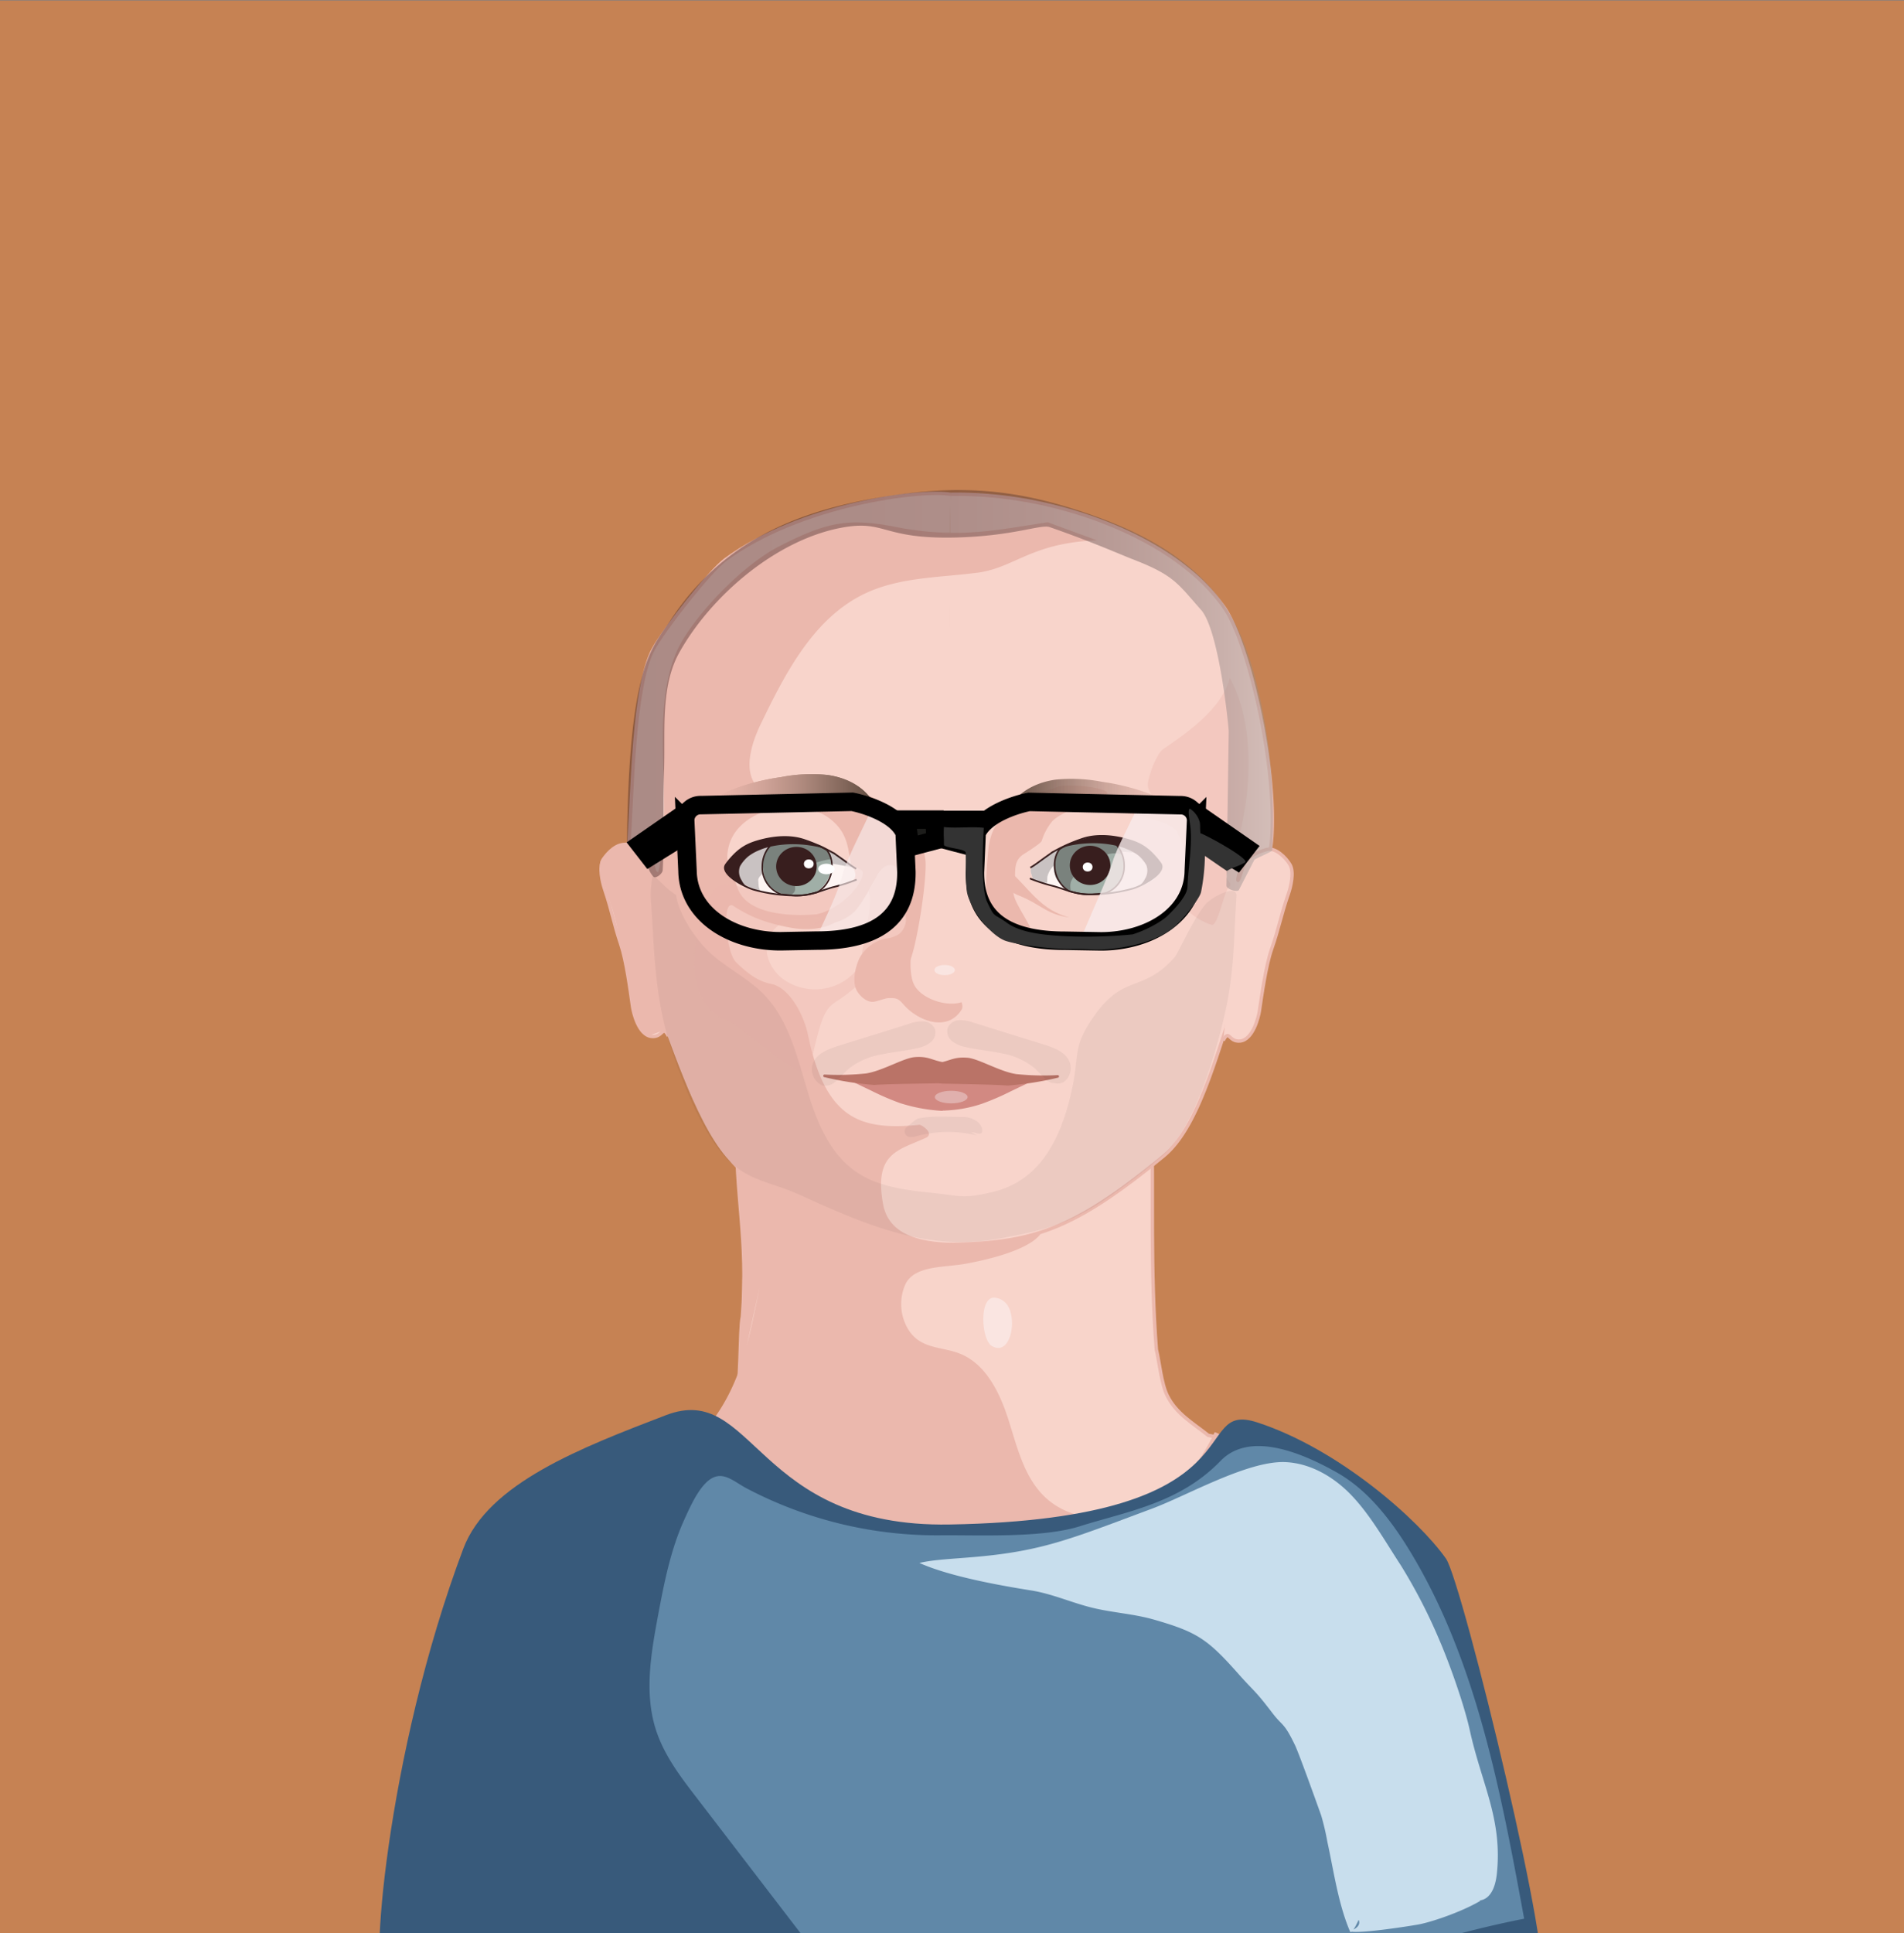
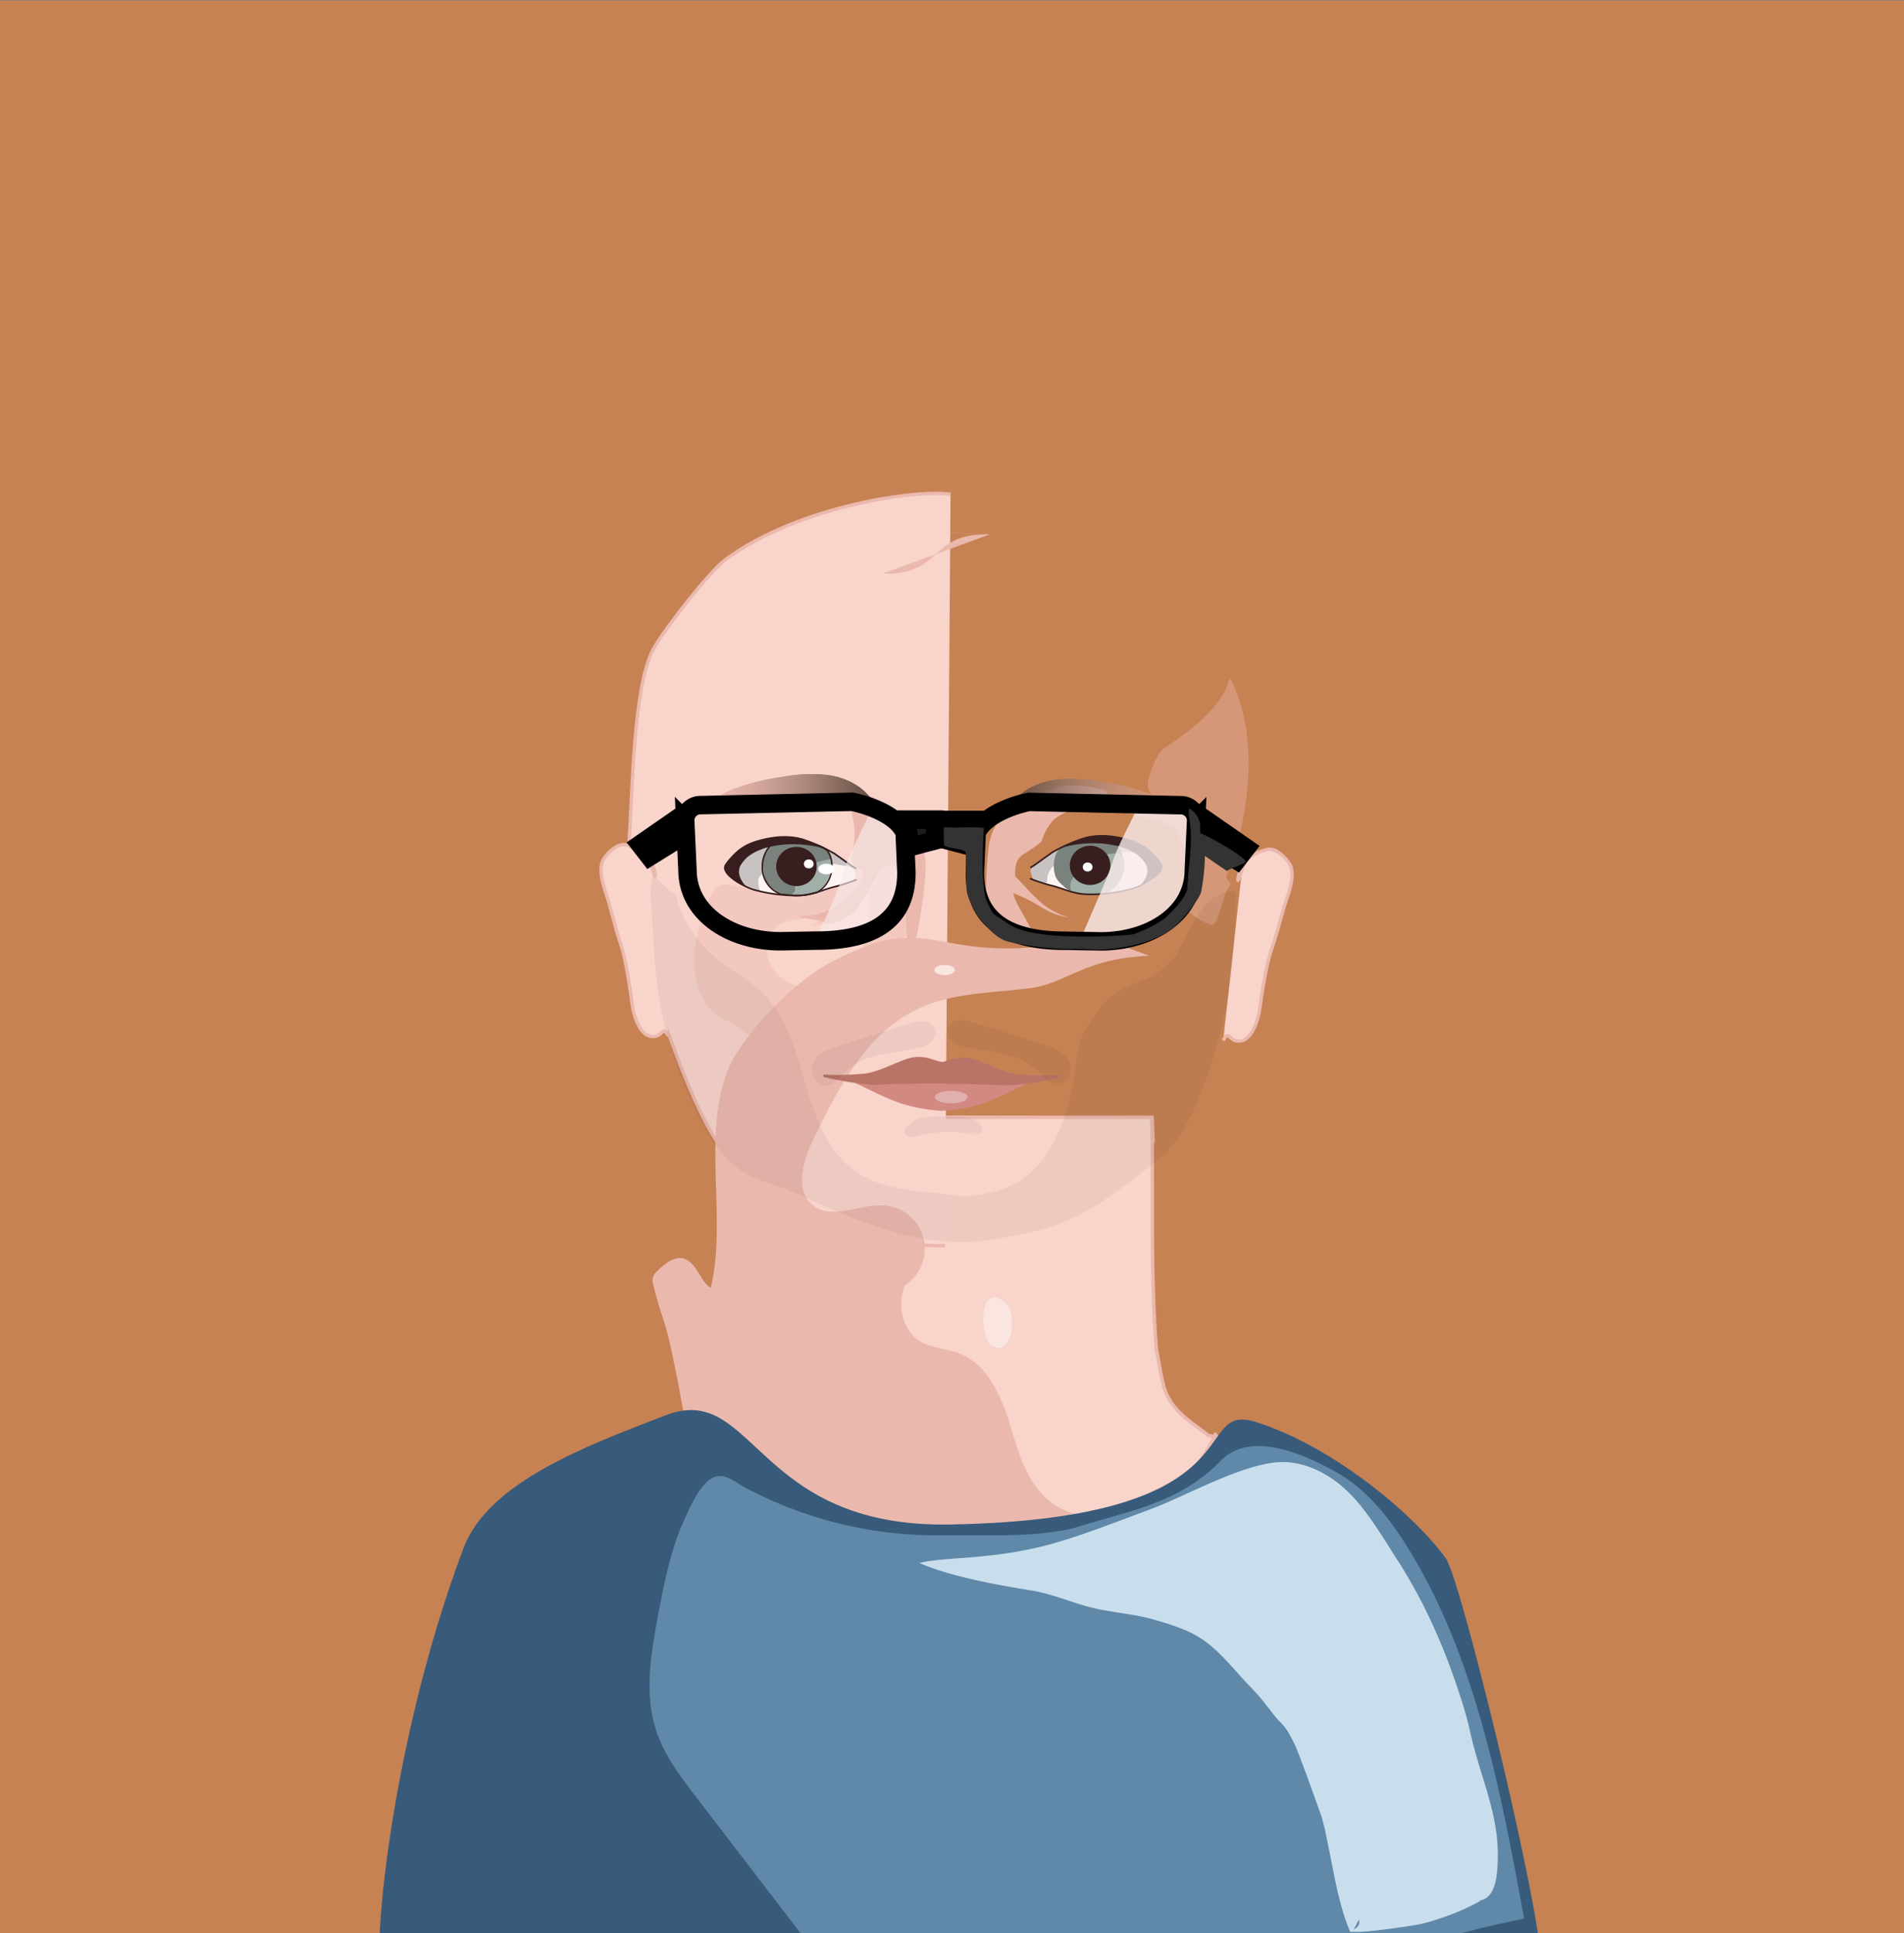
<svg xmlns="http://www.w3.org/2000/svg" viewBox="0 0 575.43 583.94">
  <rect x="0" y="0" width="575.43" height="583.94" fill="#808080" stroke="none" />
  <defs>
    <style>.cls-1{fill:#c68253;}.cls-2{fill:#f8d4ca;stroke-width:1.04px;}.cls-2,.cls-3{stroke:#ebb8ad;}.cls-13,.cls-18,.cls-19,.cls-2,.cls-25,.cls-28,.cls-3,.cls-31,.cls-33,.cls-34{stroke-miterlimit:10;}.cls-3{fill:#f8d4cb;stroke-width:1.01px;}.cls-4,.cls-5{fill:#ebb8ad;}.cls-21,.cls-5{opacity:0.4;}.cls-6{fill:#385a7b;}.cls-7{fill:#6088a8;}.cls-8{fill:#c8deed;}.cls-9{fill:#fef5f3;}.cls-10{fill:#c9c2c2;}.cls-11{fill:#a0afa7;}.cls-12{fill:#7a827d;}.cls-13,.cls-18,.cls-25,.cls-31{fill:none;}.cls-13,.cls-18,.cls-19{stroke:#381e1e;}.cls-13{stroke-width:0.5px;}.cls-14{fill:url(#Sfumatura_senza_nome_20);}.cls-15{fill:#d28982;}.cls-16{fill:#ba7367;}.cls-17,.cls-19{fill:#381e1e;}.cls-18{stroke-width:0.46px;}.cls-19{stroke-width:0.53px;}.cls-20{fill:url(#Sfumatura_senza_nome_32);}.cls-21{fill:url(#Sfumatura_senza_nome_7);}.cls-22{fill:#0b0e10;}.cls-22,.cls-23,.cls-24{opacity:0.05;}.cls-23{fill:#060e13;}.cls-24{fill:#081119;}.cls-25,.cls-28{stroke:#000;stroke-width:5.58px;}.cls-26,.cls-27{fill:#f7ebeb;}.cls-26{opacity:0.65;}.cls-27{opacity:0.8;}.cls-28,.cls-29{fill:#1d1d1b;}.cls-30,.cls-33,.cls-34{fill:#fff;}.cls-31,.cls-33,.cls-34{stroke:#fff;}.cls-31,.cls-34{stroke-width:0.85px;}.cls-32{fill:#333;}.cls-33{stroke-width:0.75px;}.cls-35{fill:#e0b0ad;}.cls-36{fill:#fae5e1;}</style>
    <linearGradient id="Sfumatura_senza_nome_20" x1="214.92" y1="239.04" x2="263.24" y2="239.04" gradientUnits="userSpaceOnUse">
      <stop offset="0" stop-color="#ebb8ad" />
      <stop offset="0.13" stop-color="#e4b2a7" />
      <stop offset="0.33" stop-color="#d0a398" />
      <stop offset="0.57" stop-color="#af8a7e" />
      <stop offset="0.83" stop-color="#83675b" />
      <stop offset="1" stop-color="#634e42" />
    </linearGradient>
    <linearGradient id="Sfumatura_senza_nome_32" x1="293.26" y1="240.45" x2="341.57" y2="240.45" gradientTransform="matrix(-1, 0, 0, 1, 647.4, 0)" gradientUnits="userSpaceOnUse">
      <stop offset="0" stop-color="#ebb8ad" stop-opacity="0.4" />
      <stop offset="1" stop-color="#634e42" />
    </linearGradient>
    <linearGradient id="Sfumatura_senza_nome_7" x1="189.37" y1="208.6" x2="384.68" y2="208.6" gradientUnits="userSpaceOnUse">
      <stop offset="0" stop-color="#381e1e" />
      <stop offset="0.36" stop-color="#3a2020" />
      <stop offset="0.52" stop-color="#402727" />
      <stop offset="0.65" stop-color="#4a3434" />
      <stop offset="0.75" stop-color="#584646" />
      <stop offset="0.84" stop-color="#6b5e5d" />
      <stop offset="0.92" stop-color="#827a7a" />
      <stop offset="1" stop-color="#9c9c9b" />
      <stop offset="1" stop-color="#9d9d9c" />
    </linearGradient>
  </defs>
  <g id="Livello_12" data-name="Livello 12">
    <rect class="cls-1" x="-12.2" y="0.15" width="595.55" height="588.21" />
  </g>
  <g id="Livello_4" data-name="Livello 4">
    <path class="cls-2" d="M293.75,627c-54.54,6.24-103.84,5.8-157.94,11.3-9.17.91-3-47.55-6.64-55.8,3.32-52.48,6.84-77.74,20.59-116.25,2.75-8.26,5-14.94,13.28-18.6,12.84-6.42,13.27-3.13,26.11-9.55,5.5-1.83,16.41-3.74,16.41-3.74,4.58-3.67,13.86-4.46,16.61-10,1.83-3.67,1.29-22.91,2.2-26.58,1.84-23.84-2.21-35.82-1.78-59.5-.2,0-.7,17,0,0,24.58.09,48.73-.11,73.31,0" />
    <path class="cls-2" d="M276.91,626.26c54.55,6.24,103.85,5.79,158,11.29,9.17.92,3-47.55,6.64-55.8-3.32-52.48-6.84-77.74-20.59-116.25-2.75-8.25-5-14.93-13.29-18.6-12.84-6.42-13.27-3.13-26.1-9.55-5.51-1.83-16.41-3.74-16.41-3.74-4.59-3.66-9.62-6.45-12.37-11.95-1.83-3.67-2.41-10.29-3.32-14-1.84-23.84-.91-46.46-1.35-70.14.2,0,.7,17,0,0-24.57.09-48.73-.1-73.31,0" />
    <path class="cls-3" d="M287.28,149.32c-9.22-1.53-45.35,3.06-68.09,19.77-4.62,3.4-18.23,20.65-21.74,27-6.06,11-6.36,44.16-7.25,56.66-1.22,17.22,7-1.49,5.82,15.72-.4,5.64-3,11-2.09,16.58s.92,9.06,3.1,14.27c5.83,13.92,13.08,38.51,22.91,50,17.56,20.47,42.73,27.24,65.62,27" />
-     <path class="cls-3" d="M287.28,149.32c28.22-.5,56,9.89,71.39,22.41a57,57,0,0,1,11.2,11.64c7.27,10.21,16,47.22,14.49,69.62-1.18,17.22-9.92-1.87-8.71,15.34.4,5.64,3,11,2.09,16.58s-.92,9.06-3.1,14.27c-5.83,13.93-11.24,40.39-22.91,50-28.32,23.24-40.42,26.56-67.16,26.8" />
    <path class="cls-3" d="M196.53,258.94c.37,1.1,1.59,4.68,1.5,5.65-.07.76-1.47-3.85-1.77-4.6-1.18-2.91-4.93-4.19-7-4.75-2.51-.69-5.71,2.3-7,4.56s-.27,6.67.52,9c2.21,6.56,2.64,10,4.85,16.55,1.65,4.92,2.81,13.62,3.53,18.76.22,1.58,1.78,8.58,5.73,9,3.52.39,3.29-3.7,5.11-.12" />
    <path class="cls-3" d="M375.63,260.27c-.37,1.09-1.62,4.66-1.54,5.63.06.76,1.5-3.84,1.8-4.59,1.21-2.9,5-4.14,7-4.69,2.52-.67,5.7,2.35,7,4.62s.23,6.67-.59,9c-2.26,6.55-2.72,10-5,16.51-1.7,4.91-2.93,13.6-3.69,18.74-.24,1.57-1.85,8.56-5.81,9-3.52.36-3.26-3.73-5.11-.17" />
  </g>
  <g id="Livello_5_copia_3" data-name="Livello 5 copia 3">
-     <path class="cls-4" d="M367.11,432.64c-4.6,9.72-11.71,18.7-21.47,23.22s-22.42,3.67-30.1-3.87c-6.15-6.05-8.17-15-10.8-23.2s-6.9-17-15-20c-5.42-2.05-11.9-1.21-15.51-7.63a14.77,14.77,0,0,1-.74-12.88c2.59-6.15,12-5.31,18.54-6.54,14.7-2.76,20.73-6.44,22.44-9-13.26,2.66-16.55,3.2-28.23,2.67-8.61-.4-17.69-2.51-19.36-11.68-2.81-15.51,4.67-16.21,12.92-20,2.49-1.15-.51-3.5-1.81-3.94-17.87,1.79-28.47-1.49-33.81-27.22-1.21-5.81-5.51-14.29-11.2-15.36-3.39-.64-6.57-2.64-10.52-6.52-3.13-3.06-4.45-19.4-.78-17,4.32,2.81,8.83,5,17.1,6.53,6.41,1.22,14.31.27,17.46-5.45-13.88,3.11-30.59,2.31-33.4-6.7-1.15-3.69-3.35-6.51-3-10.15.66-6.59,5.25-10.59,11.43-12.93,5.85-2.23,14.45-1.72,19.74,2.5,5.92,4.71,5.1,9.82,6.59,15.27a13.12,13.12,0,0,0-5.71-24.06c-7.5-.83-16.08,4.56-22-.08-5.73-4.45-3.08-13.5.08-20,7.49-15.52,16.1-32.18,31.73-39.45,10.39-4.83,22.27-4.69,33.62-6.15s16.17-9,36.18-9.8l-14.88-5.46c-17,2.65-27.77,5-46.45,1.33-14.49-2.82-21-.92-34.17,5.68-12.5,6.25-27.26,22.7-31.3,31.64-8.83,19.55-.71,45.85-5.77,67.09-4.11-1.64-5.53-16-16.6-4.64a3.47,3.47,0,0,0-.91,3.24c4,16.32,3.1,5.07,9.94,42.64.86,4.69,1,2.56,3.64,8.08.79.73,5.37-2,6.15-1.28.51.09,5.25,12.05,5.41,12.63,2.65,9.76,5.55,11.15,8.91,18.88,1.81,4.16,5.09,5.41,7.11,9.65,3.87,5.2-1.7-9.06,2,18.95.08.67-.62,44.23-1,44.71-1.59,7,6.68-30.71,5.89-26.89-3.18,15.23-5.26,28-14.66,40.4,36.12,32.55,88.53,46,135.86,34.89,8-1.87,16.35-4.79,21-11.48S374.87,435.2,367.11,432.64Z" />
+     <path class="cls-4" d="M367.11,432.64c-4.6,9.72-11.71,18.7-21.47,23.22s-22.42,3.67-30.1-3.87c-6.15-6.05-8.17-15-10.8-23.2s-6.9-17-15-20c-5.42-2.05-11.9-1.21-15.51-7.63a14.77,14.77,0,0,1-.74-12.88a13.12,13.12,0,0,0-5.71-24.06c-7.5-.83-16.08,4.56-22-.08-5.73-4.45-3.08-13.5.08-20,7.49-15.52,16.1-32.18,31.73-39.45,10.39-4.83,22.27-4.69,33.62-6.15s16.17-9,36.18-9.8l-14.88-5.46c-17,2.65-27.77,5-46.45,1.33-14.49-2.82-21-.92-34.17,5.68-12.5,6.25-27.26,22.7-31.3,31.64-8.83,19.55-.71,45.85-5.77,67.09-4.11-1.64-5.53-16-16.6-4.64a3.47,3.47,0,0,0-.91,3.24c4,16.32,3.1,5.07,9.94,42.64.86,4.69,1,2.56,3.64,8.08.79.73,5.37-2,6.15-1.28.51.09,5.25,12.05,5.41,12.63,2.65,9.76,5.55,11.15,8.91,18.88,1.81,4.16,5.09,5.41,7.11,9.65,3.87,5.2-1.7-9.06,2,18.95.08.67-.62,44.23-1,44.71-1.59,7,6.68-30.71,5.89-26.89-3.18,15.23-5.26,28-14.66,40.4,36.12,32.55,88.53,46,135.86,34.89,8-1.87,16.35-4.79,21-11.48S374.87,435.2,367.11,432.64Z" />
    <path class="cls-4" d="M280.52,160.64c18.67.6,0,.19,18.63.79" />
    <path class="cls-4" d="M266.66,173.29c18.67.6,13.82-12.46,32.49-11.86" />
    <path class="cls-4" d="M244,276.64c-8.56.46,8.07,1.12,4.68,2.51a13.63,13.63,0,0,0,9.47-3.68c2.31-2.3,5.16-7.87,6.8-10.69a9.4,9.4,0,0,1,1.94-2.59,3.2,3.2,0,0,1,3-.76c1.21.4,1.89,1.67,2.37,2.85,1.39,3.45,2,23.56,2.14,27.28,2.52-3.67,6.17-28,5.2-32.34a23.27,23.27,0,0,0-4.47-10.4c-3.62-5.26-12.85-8.09-15.68-10.17s-.83.81-4.19,1.8a23.12,23.12,0,0,1,2.55,16.14c-.31,1.46-.82,3.1-.06,4.51.65,1.2,1.61,1.06,2.57,1.75C262.82,264.63,254.46,276.07,244,276.64Z" />
    <path class="cls-4" d="M309.43,258c-4,2.52-1.93,6.54-3.07,11.16-.71,2.89,5.73,10.24,6.42,15.07.55,3.9-7.81-3.81-11.44-2.79s-3.08-6-3.34-9.59a135.73,135.73,0,0,1,.81-16.25c1.07-6.8,4.69-9.43,6.7-11.44,5.3-5.3,9.4-4.49,13.95-6.42,3.31-1.4,19.66.62,14.08,2.86-4.44,1.77-13.58,5-15.73,7.74a18.07,18.07,0,0,0-3,5.72C314.56,254.8,309.61,257.9,309.43,258Z" />
    <path class="cls-4" d="M305.54,263.48c6.26,5.95,9.27,11.42,17.61,13.66-6.67-.89-8.47-3.78-14.68-6.39a14,14,0,0,1-4-2.26,5.36,5.36,0,0,1-2-4" />
    <path class="cls-5" d="M217.05,272.73c-1.46-.21-2.19-2.13-1.56-3.47a4.19,4.19,0,0,1,3.64-2.11,15.39,15.39,0,0,1,4.34.71,45.73,45.73,0,0,0,31.81-3.8,11.66,11.66,0,0,1,4.16-1.61,3.43,3.43,0,0,1,3.66,2c.55,1.7-7.16,8.77-8.51,9.94-5.05,4.43-5,2-11.64,3.11-2.67.43-5.52.61-7.76,2.14a8.75,8.75,0,0,0-3.38,8.5A12.52,12.52,0,0,0,237,296a16.47,16.47,0,0,0,21.33-2.31c1.77-2,2.52-1,2.12-3.62-.49-3.25,4.67-20.2,1.51-21.08s-14.11,10.33-17.38,10.69a25.22,25.22,0,0,0,19.16-12.51,25,25,0,0,1,2.81-4.63,5.15,5.15,0,0,1,4.81-1.9,4.92,4.92,0,0,1,3.3,3.89,14.58,14.58,0,0,1-.25,5.34c-.86,4.95,1.46,9.88-1.48,14-1.44,2-6.57,3.85-8.41,5.48-2.56,2.27-1.13,4.49-3.7,6.75a52.59,52.59,0,0,1-7.69,6.22c-4.3,2.58-4.88,5.17-8.58,20.86-1.18,5-20.05-13-24.83-14.82-4.19-1.61-7.27-5.46-8.71-9.72a28.59,28.59,0,0,1-.77-13.33,50.13,50.13,0,0,1,5.43-16.41" />
    <path class="cls-5" d="M324.58,243.72c3.82-.27,30.22,3.31,31.32,7.9.28,1.17.84,1,1.08,2.17.06.25,1.31,4.11,1.37,4.36.5,2.43-1.44,13.61-.28,15.79s5.76,4.89,8.17,5.45c1.83.42,3.73-10.23,5.18-11.44s-1.33-2-.68-3.65c7.12-17.86,10-42.57.95-59.52-2.35,9.11-12.37,16.25-20.15,21.51-2,1.39-4.27,7.67-4.61,10.11-.42,2.93,2.36,5.23,4.82,6.89" />
  </g>
  <g id="Livello_1" data-name="Livello 1">
    <path class="cls-6" d="M287,460.54c95.72-1.65,71.82-37.71,93-30.83,24.56,8,48.65,29.32,57,41.13C442,478,471.21,598.68,465.11,597.6c-29.39-5.24-28.13,1.58-59.46,14.63C423.7,800.06,356.53,802.49,183.27,730.3c-10.2-6.67-1.53-110.24-18.3-115.24-31.21-9.3-39.09-22.38-48.51-17-5.17,2.93,0-67.65,23.57-130.25,7.46-19.78,35.89-30.57,61.19-40.28C228.05,417.2,227.94,461.57,287,460.54Z" />
    <path class="cls-7" d="M326.3,461.09c14.16-4.48,30.11-6.87,42.6-19.78,8-8.25,22-3.87,35.09,3.5,9.35,5.27,16.37,14.32,22.15,23.82,20,32.89,27.43,72.5,34.49,111a317.82,317.82,0,0,0-62.51,19.25c-6.24,2.65-13,6.14-15.44,12.86-2.16,6-.32,13.08-3.07,18.74-3.37,6.94-11.8,8.49-19,9.24l-42.41,4.35c-8.61.89-17.59,1.72-25.62-1.72-8.51-3.64-14.7-11.53-20.53-19.12l-61.66-80.34c-4.89-6.36-9.88-12.92-12.29-20.75-3.4-11-1.3-23,.82-34.35,1.83-9.78,3.81-19.77,7.92-28.79,1.71-3.76,4.26-9.55,7.62-12,4-2.87,7.24.54,11.14,2.6a123.44,123.44,0,0,0,59.09,14.2C296.26,463.72,315.15,464.62,326.3,461.09Z" />
    <path class="cls-8" d="M408,583.47C410,588,434.43,514.79,429.86,514c-21.5-3.75-25.73,60.69-23,62.4,8.46,5.38.52,6.9,1.19,7.07,3,.79,19.11-1.81,20.06-2,3.64-.52,13.33-3.73,19.27-7.23-1.08-.47,4,1,5-8.19,1.75-16.52-4.63-27.19-8.18-43.37-1.68-7.68-6.21-20.42-9.33-27.57a163.18,163.18,0,0,0-11.5-22.22c-5.27-8.07-10.19-16.94-16.79-23-5.07-4.63-11.3-7.84-17.94-8.19-11.32-.6-29.85,10.11-40.57,14.09-11.62,4.31-21,8-29.41,10.37-18,5.17-32.62,4-40.79,6,9.09,4.09,24.56,6.84,33.89,8.32,6.12,1,11.79,3.53,17.75,5.06,6.31,1.63,12.91,1.92,19.26,3.74,12.9,3.72,16.08,5.78,25.3,16.16,5.24,5.92,4.87,4.72,10.47,12.05,3.19,4.17,3.41,2.62,6.82,9.68,1.16,2.4,6.1,16.14,7.94,21.3a73.77,73.77,0,0,1,1.85,7.9C403.11,565.33,404.44,575.14,408,583.47Z" />
  </g>
  <g id="Livello_9" data-name="Livello 9">
    <path class="cls-9" d="M222.51,265.35c2.45,1.75,4.92,3.47,7.87,4.06,8.39,1.68,10.32,1.86,18.62-.24.92-.23,5.95-2.08,6.8-2.5a5,5,0,0,1,1.51-.62c2-.6,1.07-3.44.28-4-6-4.53-7.94-6.46-14.68-7.4-3.37-.46-9.95,1-13.35,1.12-2.44.06-5.9.08-7.41,2.44S220.31,263.79,222.51,265.35Z" />
    <path class="cls-9" d="M313,265.93c1.28.78,4.47,1.37,5.85,1.95,9.21,3.85,17.14,2.15,25.79-.28a10.62,10.62,0,0,0,3.61-1.62,4.68,4.68,0,0,0,2-3.33,4.62,4.62,0,0,0-1.48-3.46,10.13,10.13,0,0,0-3.3-2c-5.56-2.29-12.5-3.84-18.4-2.67-3.06.6-3.87.53-6.75,1.69-1.43.57-4.21,3.06-5.6,3.72-.91.44-2.83,1.47-3.08,2.61A3.49,3.49,0,0,0,313,265.93Z" />
    <path class="cls-10" d="M229.16,266c-.08-.93,1.2-2.15,2.1-2.41,9.24-2.7,5.73-5.65,27.25-1.4-8.74-7.52-17.87-9.47-29.22-7.49-2.09.36-6,1.64-7.14,3.43a3.53,3.53,0,0,0-.56,3.66,11.75,11.75,0,0,0,2.6,4.71c1,1.06,4.16,2.4,5.61,2.68C229.16,268,229.3,267.54,229.16,266Z" />
    <path class="cls-11" d="M237.93,270s.21.3.25.3a3.15,3.15,0,0,1,1.27.12s.17-.23.22-.23l1.38.08c.51,0,1,0,1.55,0,.19,0,2.14-.13,1.22,0a7.69,7.69,0,0,1,1.35-.05,9.43,9.43,0,0,0,6-8.55,8.75,8.75,0,0,0-1.83-5.34c-2.45-.54-4.9-1.14-7.38-1.53a67.4,67.4,0,0,0-7.89-.36,9.09,9.09,0,0,0-3.73,7.23,9.44,9.44,0,0,0,6.1,8.59A5.25,5.25,0,0,1,237.93,270Z" />
    <path class="cls-10" d="M316.53,264.92a6.83,6.83,0,0,1,3.19-4.35c1.69-1,6.36-1.71,8.28-2.21,6.15-1.59,10.92-1.23,16.41-.62a17.25,17.25,0,0,0-8.54-3.7,29.14,29.14,0,0,0-8.83.49c-5.37,1-9.16,2.66-15,7.45-1.05.86-.31,1.78.06,3.43.3,1.35-.31-.15.89.52,2.32,1.3.81.78,3.47.77" />
    <path class="cls-11" d="M324.64,269.72c1.79,0,2.39.79,3.75.74s2.86-.25,4.29-.28a4.25,4.25,0,0,1,.8.05,9.59,9.59,0,0,0,6.33-8.75,9,9,0,0,0-2.91-6.57c-5.45.3-9.82-.83-15,.84-.17.12-1.85,1.24-2,1.34a8.83,8.83,0,0,0-1.19,4.39C318.65,265.28,321.08,268.18,324.64,269.72Z" />
    <path class="cls-12" d="M240.88,264.07a6.87,6.87,0,0,1,2.77-2.19,23.51,23.51,0,0,1,7.59-2.35,4.08,4.08,0,0,0-1.94-3.47,10.15,10.15,0,0,0-3.92-1.34,39.59,39.59,0,0,0-8.63-.53,8.05,8.05,0,0,0-3.12.63,6.24,6.24,0,0,0-3,5.12,10.07,10.07,0,0,0,.15,2.9c.23,1.15.18,2.46.8,3.46,1.24,2,4.44,4.1,6.94,4a1.76,1.76,0,0,0,1.79-1.9C240.28,266.86,240,265.48,240.88,264.07Z" />
    <path class="cls-12" d="M323.6,266.56a7.26,7.26,0,0,1,2.06-2.95c3.73-3.54,9.89-7.23,13.58-5.29-.16-1.64-1.71-3.21-3.18-3.94a7.59,7.59,0,0,0-4-.67,28.71,28.71,0,0,0-7.33.86c-2.39.6-4.23.93-5.42,3.09a9.74,9.74,0,0,0-.19,7.41,7.5,7.5,0,0,0,2.06,2.36c.48.41,1.79,1.69,2.46,1.58A5.33,5.33,0,0,1,323.6,266.56Z" />
  </g>
  <g id="Livello_5_copia_2" data-name="Livello 5 copia 2">
    <path class="cls-13" d="M258.76,262.45c-1.21-.67-2.77-1.88-4.11-2.83-5-3.53-1.33-1-2.4-1.71a48.67,48.67,0,0,0-9-4.1c-3.32-1.19-8.18-1.49-14.29.3-3.69,1.08-6.28,2.67-9.53,7-2.16,2.89,5.9,7,8.48,7.69a47.94,47.94,0,0,0,13,1.72c4.32,0,6.59-1.29,10.76-2.49a52.36,52.36,0,0,0,7.22-2.3" />
    <path class="cls-14" d="M236,234.77a48,48,0,0,1,14-.66c4.66.63,9.29,2.57,12.38,6.13a2.87,2.87,0,0,1,.87,1.78,2.17,2.17,0,0,1-1.95,1.9,6.74,6.74,0,0,1-2.9-.42,54.91,54.91,0,0,0-19.29-2c-7,.53-13.94,2.43-21,2.75-2,.09-4.66-1.24-2.21-2.91a30.53,30.53,0,0,1,6.26-3.13A67.39,67.39,0,0,1,236,234.77Z" />
-     <path class="cls-4" d="M290.74,304.79c-4.29,7.27-13.49,3.54-17.68-1.34-1.52-1.77-2.14-2-4.45-1.93-1.1,0-3.63,1.06-4.73,1.13-2,.11-4.06-1.73-5-3.51-1.36-2.62-.41-7,.89-9.71a12,12,0,0,1,7.63-5.87,8.91,8.91,0,0,0,4.14-1.29c2-1.31,2.45-4.11,2.66-6.56a76.44,76.44,0,0,0,.27-15.12c-.57-5-2.23-10-5.5-13.81a19.5,19.5,0,0,1,6.38,9.69,34.53,34.53,0,0,1,1.27,11.72c-.2,4.63-1,9.23-1,13.86s-1.54,12.59,1.17,16.3,9.5,5.8,13.83,4.41c.91,2.8-.83,3-3.54,4s-5.73.58-8.58.11" />
    <path class="cls-15" d="M256.84,326.63l-.95-.71,7.5,3.6a78.39,78.39,0,0,0,8.75,3.76,51,51,0,0,0,12.25,2.28c.95,0,.41-.26,1.24-.73,1.35-.77,1.78-2.48,2.07-4a9.66,9.66,0,0,0,.24-2.88,3.42,3.42,0,0,0-1.32-2.49,5.08,5.08,0,0,0-2.62-.69l-12.9-1.05c-3.06-.24-5.22,1.45-8.26,1.87-2.44.34-5.74-.82-7.91.34" />
    <path class="cls-15" d="M312,326.8l.95-.7-7.51,3.6a77.45,77.45,0,0,1-8.74,3.76,39.19,39.19,0,0,1-10.72,2,5.1,5.1,0,0,1-2.77-.44c-1.36-.77-1.79-2.48-2.07-4a10,10,0,0,1-.25-2.88,3.47,3.47,0,0,1,1.32-2.49,5.13,5.13,0,0,1,2.62-.69l12.9-1.05c3.06-.24,5.13.8,8.17,1.23,2.44.34,5.83-.18,8,1" />
    <path class="cls-16" d="M292.33,319.53c3.4.26,9.72,4.16,14.76,4.94a80.32,80.32,0,0,0,12.51.32.39.39,0,0,1,.13.77,96.56,96.56,0,0,1-15.15,2.38c-4.23-.32-14.92-.48-20-.59a3.91,3.91,0,0,1-3.44-3.15,3,3,0,0,1,2.07-3.06C287,320.62,288,319.21,292.33,319.53Z" />
    <path class="cls-17" d="M240,253.09a24,24,0,0,0-14.25,2.35c-3.85,2.26-.84.45-4.44,3.32-1.67,1.33-2.47,3.09-2.26,3.56a6.49,6.49,0,0,0,2,3,12.88,12.88,0,0,0,2.87,1.84l2.69,1.22a5.17,5.17,0,0,1-2.49-2.47,4.7,4.7,0,0,1-.47-4.22,11,11,0,0,1,2.45-2.94,14,14,0,0,1,3.72-2.05c1.58-.73,9.58-3.27,20-.18,2,.59-6.83-3-9.83-3.44Z" />
    <path class="cls-18" d="M236.07,270.16c.12,0,1.65.18,1.77.18a8.72,8.72,0,0,0,1.31.1,10.54,10.54,0,0,0,1.28.1,18.52,18.52,0,0,0,3.66-.3c1.07-.23,1.8-.41,2.85-.67a9,9,0,0,0,4.47-7.93,7.67,7.67,0,0,0-1.47-4.76.27.27,0,0,0-.08-.07c-4.31-2.7-7.76-2.21-10.94-2.89-2.31-.49-1.11.2-3.37.87a3.56,3.56,0,0,1-2.07,0,9.31,9.31,0,0,0-3.08,6.85A8.59,8.59,0,0,0,236.07,270.16Z" />
    <ellipse class="cls-19" cx="240.7" cy="261.76" rx="5.87" ry="5.66" />
    <path class="cls-13" d="M311.39,262.12c1.2-.67,2.77-1.88,4.1-2.83,5-3.54,1.34-1,2.41-1.72a48.9,48.9,0,0,1,9-4.09c3.32-1.19,8.17-1.49,14.28.3,3.7,1.08,6.29,2.66,9.53,7,2.17,2.89-5.89,7-8.47,7.69a47.59,47.59,0,0,1-13,1.71c-4.33,0-6.6-1.28-10.77-2.48a52.92,52.92,0,0,1-7.21-2.31" />
    <path class="cls-17" d="M330.11,252.75a24,24,0,0,1,14.25,2.36c3.84,2.26.83.45,4.43,3.31,1.68,1.34,2.47,3.1,2.27,3.57a6.57,6.57,0,0,1-2,3,12.88,12.88,0,0,1-2.87,1.84l-2.69,1.22a5.14,5.14,0,0,0,2.49-2.48,4.68,4.68,0,0,0,.47-4.21,11.21,11.21,0,0,0-2.45-2.95,14.19,14.19,0,0,0-3.72-2c-1.58-.74-9.58-3.28-20-.18-2,.58,6.82-3,9.83-3.45Z" />
-     <path class="cls-18" d="M334.07,269.83c-.11,0-1.64.18-1.77.17a7.52,7.52,0,0,1-1.3.11,10.7,10.7,0,0,1-1.28.1,18.66,18.66,0,0,1-3.67-.31c-1.06-.22-1.8-.4-2.84-.66a9,9,0,0,1-4.47-7.93,7.67,7.67,0,0,1,1.47-4.76.18.18,0,0,1,.08-.07c4.31-2.7,7.75-2.22,10.94-2.9,2.3-.49,1.11.2,3.37.88a3.56,3.56,0,0,0,2.07,0,9.28,9.28,0,0,1,3.07,6.85A8.57,8.57,0,0,1,334.07,269.83Z" />
    <ellipse class="cls-19" cx="329.45" cy="261.43" rx="5.87" ry="5.66" />
    <path class="cls-16" d="M276.46,319.35c-3.4.26-9.72,4.16-14.76,4.94a81.74,81.74,0,0,1-12.52.33.39.39,0,0,0-.12.76,96.51,96.51,0,0,0,15.14,2.38c4.24-.32,14.93-.4,20-.51a4,4,0,0,0,3.43-3.23,3,3,0,0,0-2.07-3.06C281.78,320.44,280.75,319,276.46,319.35Z" />
    <path class="cls-14" d="M236,234.77a48,48,0,0,1,14-.66c4.66.63,9.29,2.57,12.38,6.13a2.87,2.87,0,0,1,.87,1.78,2.17,2.17,0,0,1-1.95,1.9,6.74,6.74,0,0,1-2.9-.42,54.91,54.91,0,0,0-19.29-2c-7,.53-13.94,2.43-21,2.75-2,.09-4.66-1.24-2.21-2.91a30.53,30.53,0,0,1,6.26-3.13A67.39,67.39,0,0,1,236,234.77Z" />
    <path class="cls-20" d="M333.12,236.19a48.09,48.09,0,0,0-14.05-.67c-4.66.64-9.29,2.58-12.37,6.13a2.77,2.77,0,0,0-.87,1.78,2.16,2.16,0,0,0,1.94,1.91,7,7,0,0,0,2.91-.43,54.65,54.65,0,0,1,19.29-2c7,.53,13.93,2.42,21,2.74,2,.09,4.65-1.23,2.21-2.91a31.3,31.3,0,0,0-6.26-3.13A68.18,68.18,0,0,0,333.12,236.19Z" />
  </g>
  <g id="Livello_8" data-name="Livello 8">
-     <path class="cls-21" d="M200.71,232.23c.35-11.68-1.09-25,4.64-35.19,9.89-17.58,30.05-34.54,50-37.8,12.21-2,11.7,3.6,33.08,3.15,17.81-.38,26.1-4.09,28.8-3.15,12.64,4.37,21.82,8.45,25,9.67,12.66,4.89,13.59,7.26,20.76,15.34,4.85,5.47,7.75,29.27,8.36,36.56l-.69,46.78c.08,1,3,2,3.73,1.32l4.73-9.22c.2-.21,5.34-2.45,5.35-2.73a169.72,169.72,0,0,0-4.19-48.29c-2.42-10.35-5.94-20.71-12.59-29-8.75-10.93-21.34-18-34.46-22.91-24-8.92-41.88-10.78-67.17-6.54s-47.82,13.29-63.58,37.37c-5.65,8.64-12.37,13.4-13,66.83,0,.24,4.06,2.39,4.21,2.57,2,2.51,1.55,5.41,3.77,7.82.71.77,2.76-.87,2.82-1.9C200.83,253.08,200.3,242.07,200.71,232.23Z" />
    <path class="cls-22" d="M364.42,273.1c-3.65,4.15-8.37,14.89-9.43,16.09-9.55,10.8-15.36,4.88-24.37,17.79-6.73,9.64-4.21,11.46-6.83,22.91-3.28,14.36-9.54,26.86-23.88,30.22-8.89,2.08-9.18,1.2-18.26.24-8-.85-16.4-1.83-23-6.42-8.38-5.8-12.21-16.11-15.07-25.89S238,307.86,231,300.54c-4.46-4.6-10.32-7.57-15.24-11.68-5.87-4.91-10.85-13.41-11.4-18.44-3.9-2.72-3.44-3-7.08-6.08a36.42,36.42,0,0,0-.64,6.26c1.11,15.69,1,28.88,5.52,43.93,3.23,10.66,9.91,28,17.79,35.83,6.54,6.51,13.21,6.73,21.61,10.53,19.79,9,38.67,17.24,60,13.35,18.24-3.32,25.58-5.12,49.22-24.61,9.76-8.05,16.06-29.37,19-41.68,3.35-13.95,3-23,3.9-37.28C373.93,267,366.4,270.86,364.42,273.1Z" />
    <path class="cls-23" d="M251,327.57c-1.8.62-2.71.54-4.08-.79a5.29,5.29,0,0,1-1.34-5.24c1-3.19,4.62-4.61,7.82-5.6l21.33-6.64a11.54,11.54,0,0,1,4.37-.76,4,4,0,0,1,3.48,2.38,3.86,3.86,0,0,1-1.38,4,9.45,9.45,0,0,1-4.07,1.74c-3.53.82-7.16,1.13-10.7,1.87a22,22,0,0,0-9.87,4.29c-1.44,1.22-2.63,2.72-4.08,3.94s-2.46,1.33-4.34,1.13" />
    <path class="cls-23" d="M317.19,326.82c1.79.61,3.5.92,4.86-.4a5.29,5.29,0,0,0,1.34-5.24c-1-3.2-4.62-4.61-7.82-5.6l-21.33-6.64a11.54,11.54,0,0,0-4.37-.76,3.91,3.91,0,0,0-3.47,2.38,3.82,3.82,0,0,0,1.37,4,9.46,9.46,0,0,0,4.07,1.75c3.53.82,7.16,1.13,10.71,1.87a21.79,21.79,0,0,1,9.86,4.29c1.44,1.22,2.63,2.72,4.08,3.94s2.8.78,4.68.59" />
    <path class="cls-24" d="M295.23,343a36.61,36.61,0,0,0-18,.17,6.49,6.49,0,0,1-2,.32,1.7,1.7,0,0,1-.95-3.18c.65-.5,2.47-2.26,3.27-2.41,4.88-1,9-.43,14-.47a7.15,7.15,0,0,1,3.34,1.1c1.06.55,2.24,2.22,1.91,3.38s-1.78.21-2.94.15-2.58-1.21-3.54-1.85" />
  </g>
  <g id="Livello_10" data-name="Livello 10">
    <polygon class="cls-25" points="365.37 248.33 376.67 256.17 373.78 259.91 366.11 255.15 365.37 248.33" />
    <path class="cls-26" d="M274.87,262.22c-5.33-6,1.22-13.23-4.31-16.36-6.21-3.51-6.59-4.16-13.78-3-3.77.6-8.34-2.67-11.3-.35-2,1.58-7.41-2-9.38-.37-2.25,1.87-2.45-.78-4.84.94-4.21,3,34.76-4.86,32.56.37-2.59,6.16-7.95,15.94-9.15,20.66-1,4-3.11,8.9-7.83,19-1.13,2.44,7,3.12,12,0,8.47-5.26-8.64,6.19,3.08-1.59,1.49-1,10-6.55,11.53-7.61" />
    <path class="cls-27" d="M359.68,246.81c-5-5.95-2-.17-7.38-3.35-6-3.56,5.17-2.81-1.95-1.84-3.74.51-19.6-2.89-22.6-.68-2.05,1.52-5.08.57-7.07,2.14-2.29,1.79-5-2.49-7.43-.84-4.24,2.89,32.59-2.85,30.24,2.23-2.77,6-6.13,12-7.47,16.56-1.13,3.87-5.37,12.84-9.54,23-.91,2.2,2.38,2.42,3.43,2.21,8-1.63,2.93,2.5,14.75-4.91,1.5-.94,14.06-7.95,15.58-9" />
    <path class="cls-25" d="M273.93,263.35c.19,14.93-10.42,20.8-27.15,20.8l-10.89.2c-14.73,0-27.94-8.13-28.11-21.28l-.7-15.29a4.63,4.63,0,0,1,4.79-4.56l45.69-1c3.63.69,13.35,3.6,15.85,9.37Z" />
    <polygon class="cls-25" points="204.7 247.26 193.39 255.1 196.29 258.83 203.96 254.07 204.7 247.26" />
    <polygon class="cls-28" points="282.72 253.85 275.03 255.88 273.93 247.6 282.51 247.6 282.72 253.85" />
    <path class="cls-25" d="M294.65,263.38c-.2,14.93,10.42,20.81,27.15,20.81l10.89.19c14.73,0,27.93-8.13,28.1-21.27l.7-15.3a4.62,4.62,0,0,0-4.78-4.56l-45.7-1c-3.63.69-13.35,3.6-15.85,9.37Z" />
    <polygon class="cls-29" points="286.6 253.94 294.29 255.97 295.39 247.7 286.8 247.7 286.6 253.94" />
    <polygon class="cls-25" points="286.6 253.94 294.29 255.97 295.39 247.7 286.8 247.7 286.6 253.94" />
    <ellipse class="cls-30" cx="328.71" cy="261.92" rx="1.05" ry="0.94" />
    <ellipse class="cls-31" cx="328.71" cy="261.92" rx="1.05" ry="0.94" />
    <path class="cls-32" d="M285.27,253.6a31.43,31.43,0,0,1,0-3.76c3.61.45,8.46-.19,12.06.25-.22,3.47-.27,6.48-.34,9.33s.06,10.33,1.29,12.95c2.44,5.25,1.9,3.38,6,6.38s10.88,3.63,16.31,4a140.78,140.78,0,0,0,21.68-.48c3.86-1.15,8.68-3.76,10.61-5.63s5.89-5.92,6-8.69c.18-5.66,1.42-11.91.92-17.78-.15-1.73-1.25-6.85.15-5.65a7.16,7.16,0,0,1,2.66,3.93c.18,1.26,0,1.28.17,3.25,2.68,1,15.25,8,13.46,8.88-3,1.58-3.23,1.21-5.45,2.53-2.45-1.65-.71-.47-6.64-4.55A60.57,60.57,0,0,1,363,269.4c-.4,2.34-6.68,9.62-8.71,11.15-6.38,4.84-17.88,6.55-23.85,6.28-6.6-.3-4.53.07-11.2-.3-3.8-.2-11.57-1.13-15.16-2.25s-8.27-6.57-9.79-9.69-2.19-4.08-2.27-7.58c-.11-5.09-.05-4.25-.16-9.4,0-1.21-5.78-1.33-6.58-2.31" />
    <ellipse class="cls-33" cx="249.75" cy="262.52" rx="2.1" ry="1.22" />
    <ellipse class="cls-34" cx="244.43" cy="260.98" rx="1.05" ry="0.94" />
  </g>
  <g id="Livello_11" data-name="Livello 11">
    <ellipse class="cls-35" cx="287.48" cy="331.42" rx="4.95" ry="1.9" />
    <path class="cls-36" d="M300.52,392a5.17,5.17,0,0,1,3.08,1.31c4.24,3.52,2.25,16.77-3.81,13.33C296.58,404.83,295.77,391.86,300.52,392Z" />
    <ellipse class="cls-36" cx="285.49" cy="293.05" rx="3.09" ry="1.54" />
  </g>
</svg>